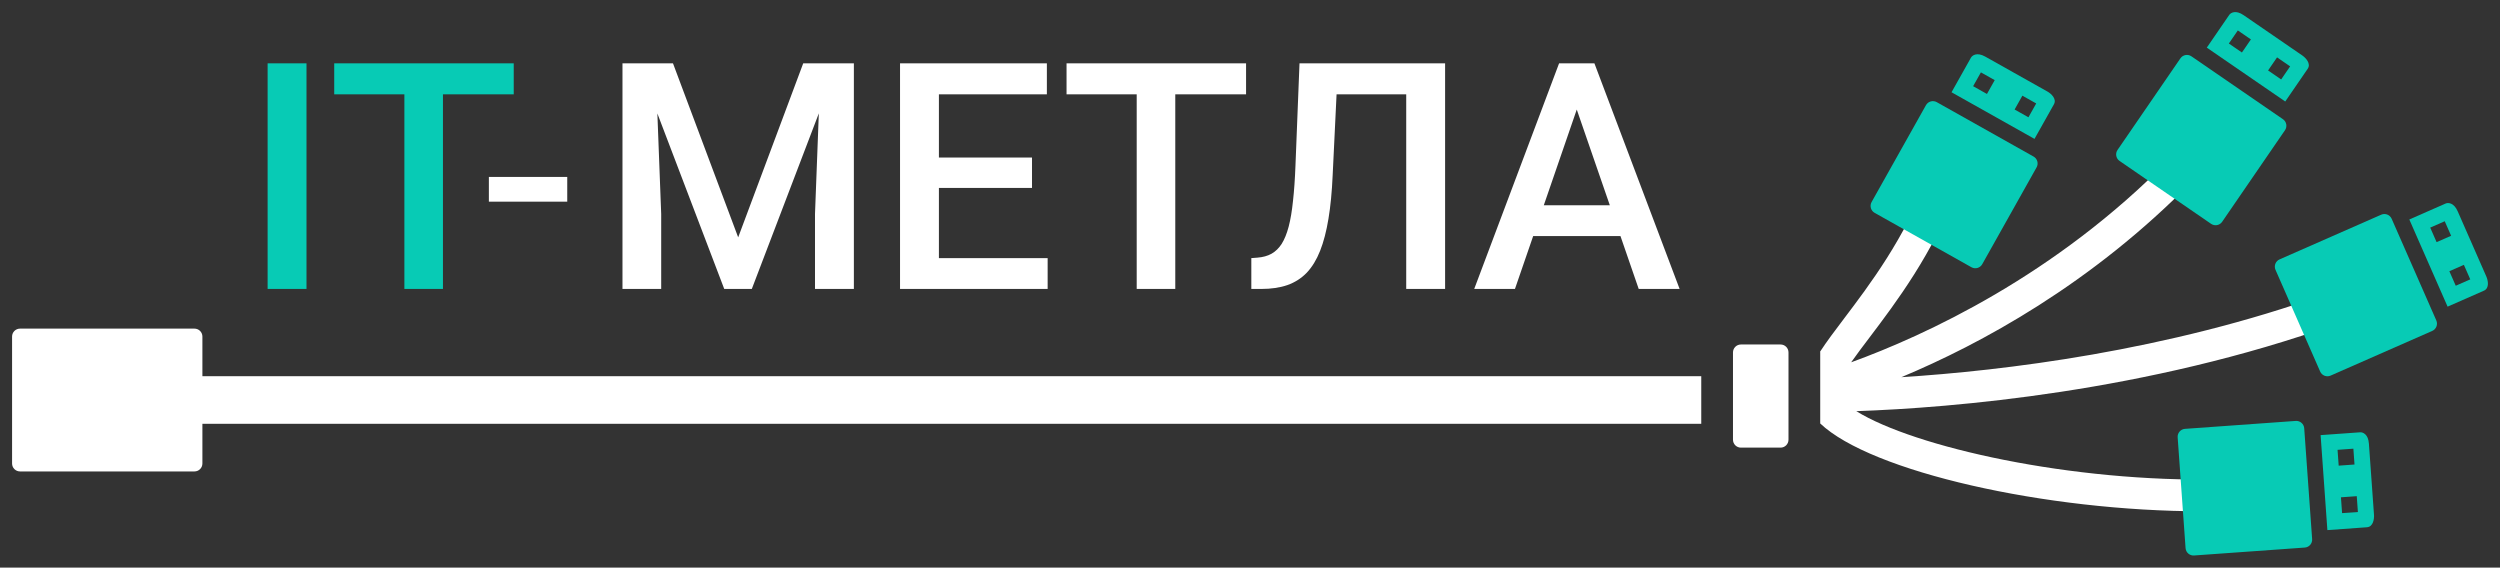
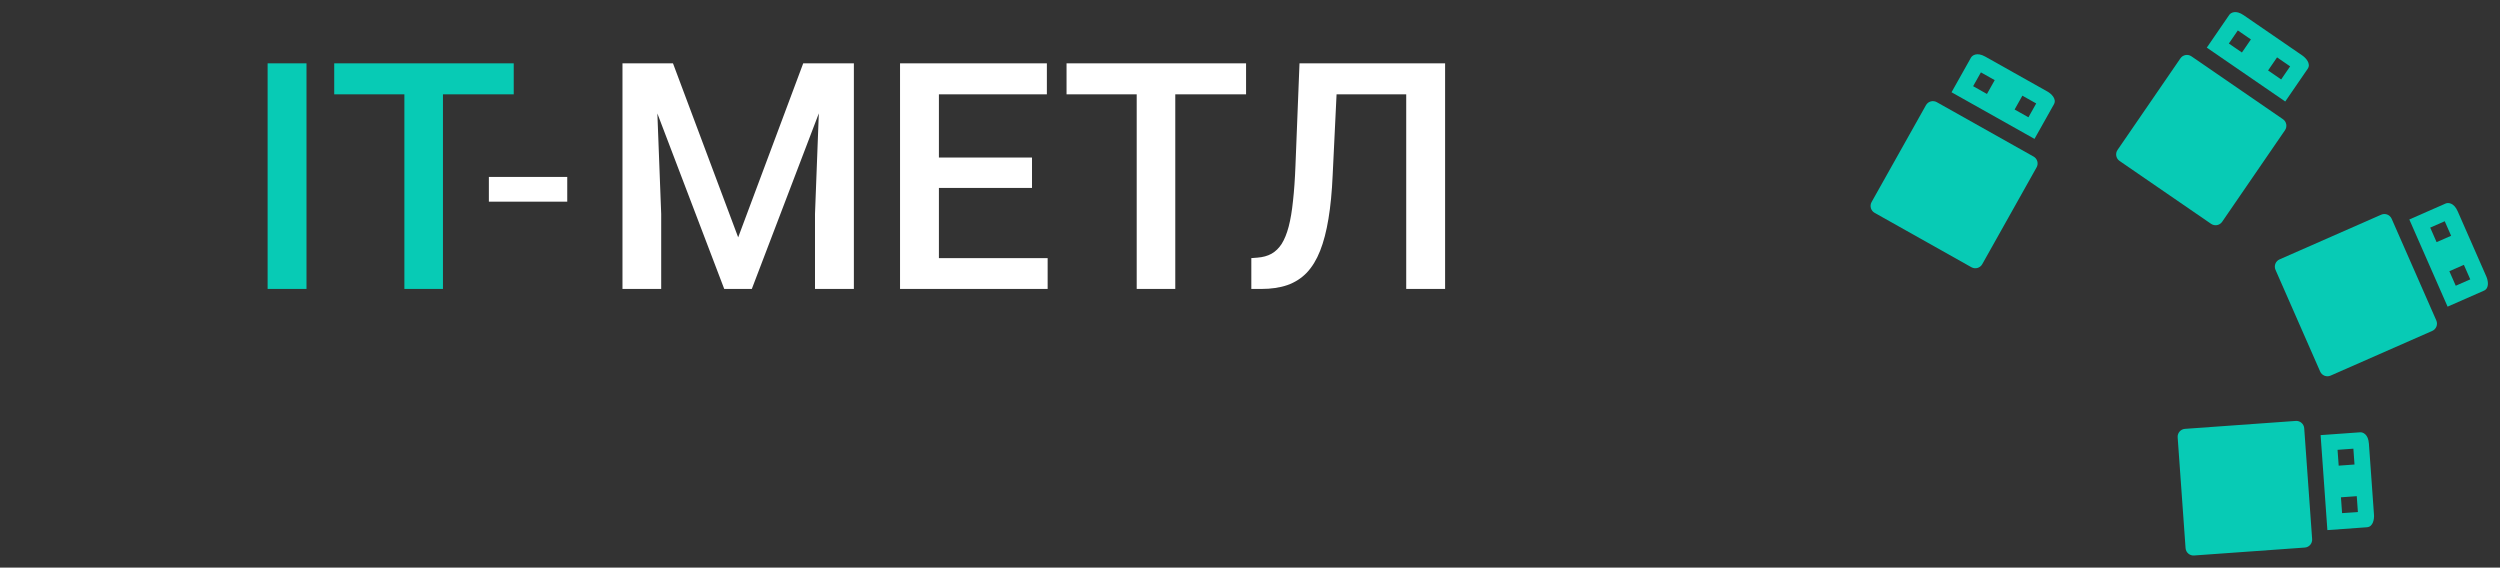
<svg xmlns="http://www.w3.org/2000/svg" viewBox="1896.5 2476.502 207 46.995" width="207" height="46.995">
  <rect x="1896.5" y="2476.502" width="207" height="46.995" fill="#333333" stroke="none" />
  <mask x="Infinity" y="Infinity" width="-Infinity" height="-Infinity" maskUnits="userSpaceOnUse" title="Mask 1" id="tSvg11f415f2ecf">
    <path fill="#ffffff" stroke="none" fill-opacity="1" stroke-width="1" stroke-opacity="1" color="rgb(51, 51, 51)" font-size-adjust="none" width="205" height="45" data-svg-name="path" data-svg-id="30e282c776" id="tSvg30e282c776" title="Rectangle 2" d="M 1897.5 2477.502 C 1965.833 2477.502 2034.167 2477.502 2102.5 2477.502 C 2102.5 2492.502 2102.5 2507.502 2102.5 2522.502 C 2034.167 2522.502 1965.833 2522.502 1897.5 2522.502C 1897.5 2507.502 1897.5 2492.502 1897.5 2477.502Z" />
  </mask>
-   <path fill="#ffffff" stroke="none" fill-opacity="1" stroke-width="1" stroke-opacity="1" color="rgb(51, 51, 51)" font-size-adjust="none" mask="url(#tSvga11a22550d)" id="tSvg8952650de3" title="Path 1" d="M 1913.259 2504.369 C 1913.259 2504.194 1913.19 2504.027 1913.067 2503.904 C 1912.944 2503.781 1912.777 2503.712 1912.603 2503.712 C 1907.787 2503.712 1902.972 2503.712 1898.157 2503.712 C 1897.983 2503.712 1897.816 2503.781 1897.692 2503.904 C 1897.569 2504.027 1897.5 2504.194 1897.5 2504.369 C 1897.5 2507.872 1897.5 2511.376 1897.5 2514.88 C 1897.5 2515.054 1897.569 2515.221 1897.692 2515.344 C 1897.816 2515.468 1897.983 2515.537 1898.157 2515.537 C 1902.972 2515.537 1907.787 2515.537 1912.603 2515.537 C 1912.777 2515.537 1912.944 2515.468 1913.067 2515.344 C 1913.19 2515.221 1913.259 2515.054 1913.259 2514.88 C 1913.259 2513.785 1913.259 2512.69 1913.259 2511.595 C 1954.628 2511.595 1995.996 2511.595 2037.364 2511.595 C 2037.364 2510.281 2037.364 2508.967 2037.364 2507.653 C 1995.996 2507.653 1954.628 2507.653 1913.259 2507.653C 1913.259 2506.558 1913.259 2505.464 1913.259 2504.369Z" />
-   <path fill="#ffffff" stroke="none" fill-opacity="1" stroke-width="1" stroke-opacity="1" color="rgb(51, 51, 51)" font-size-adjust="none" mask="url(#tSvga11a22550d)" id="tSvgc7bae21c7" title="Path 2" d="M 2090.803 2501.626 C 2090.745 2501.463 2090.656 2501.314 2090.54 2501.186 C 2090.424 2501.058 2090.284 2500.955 2090.128 2500.881 C 2089.972 2500.807 2089.803 2500.765 2089.631 2500.757 C 2089.458 2500.748 2089.286 2500.774 2089.124 2500.832 C 2075.874 2505.581 2062.383 2507.195 2053.931 2507.733 C 2060.42 2505.021 2069.666 2500.049 2078.03 2491.491 C 2078.15 2491.368 2078.245 2491.222 2078.31 2491.061 C 2078.374 2490.901 2078.406 2490.73 2078.404 2490.558 C 2078.402 2490.385 2078.366 2490.215 2078.299 2490.056 C 2078.231 2489.897 2078.133 2489.753 2078.009 2489.633 C 2077.886 2489.512 2077.74 2489.417 2077.58 2489.352 C 2077.42 2489.288 2077.249 2489.256 2077.076 2489.258 C 2076.904 2489.26 2076.734 2489.296 2076.575 2489.364 C 2076.416 2489.431 2076.273 2489.53 2076.152 2489.653 C 2066.705 2499.319 2055.871 2504.283 2049.776 2506.501 C 2050.219 2505.868 2050.741 2505.18 2051.274 2504.475 C 2053.494 2501.543 2056.534 2497.526 2058.62 2492.023 C 2058.743 2491.697 2058.732 2491.336 2058.589 2491.018 C 2058.446 2490.7 2058.183 2490.452 2057.857 2490.328 C 2057.532 2490.205 2057.17 2490.216 2056.853 2490.359 C 2056.535 2490.502 2056.287 2490.765 2056.164 2491.091 C 2054.212 2496.241 2051.304 2500.083 2049.18 2502.889 C 2048.417 2503.897 2047.744 2504.79 2047.207 2505.614 C 2047.207 2505.637 2047.214 2505.659 2047.214 2505.682 C 2047.214 2507.643 2047.214 2509.604 2047.214 2511.565 C 2051.409 2515.553 2065.861 2518.837 2078.87 2518.837 C 2079.382 2518.837 2079.893 2518.832 2080.401 2518.822 C 2080.75 2518.815 2081.081 2518.669 2081.322 2518.418 C 2081.563 2518.166 2081.695 2517.83 2081.688 2517.481 C 2081.673 2516.756 2081.09 2516.19 2080.348 2516.194 C 2068.031 2516.453 2055.019 2513.53 2050.202 2510.547 C 2058.103 2510.266 2074.214 2508.967 2090.011 2503.306 C 2090.338 2503.188 2090.606 2502.945 2090.755 2502.63C 2090.903 2502.315 2090.921 2501.954 2090.803 2501.626Z" />
-   <path fill="#ffffff" stroke="none" fill-opacity="1" stroke-width="1" stroke-opacity="1" color="rgb(51, 51, 51)" font-size-adjust="none" mask="url(#tSvga11a22550d)" id="tSvg12c780cf3d6" title="Path 3" d="M 2043.931 2505.026 C 2042.836 2505.026 2041.742 2505.026 2040.647 2505.026 C 2040.473 2505.026 2040.306 2505.095 2040.183 2505.218 C 2040.06 2505.341 2039.991 2505.508 2039.991 2505.683 C 2039.991 2508.091 2039.991 2510.5 2039.991 2512.909 C 2039.991 2513.083 2040.06 2513.25 2040.183 2513.374 C 2040.306 2513.497 2040.473 2513.566 2040.647 2513.566 C 2041.742 2513.566 2042.836 2513.566 2043.931 2513.566 C 2044.105 2513.566 2044.272 2513.497 2044.395 2513.374 C 2044.518 2513.25 2044.587 2513.083 2044.587 2512.909 C 2044.587 2510.5 2044.587 2508.091 2044.587 2505.683 C 2044.587 2505.508 2044.518 2505.341 2044.395 2505.218 C 2044.272 2505.095 2044.105 2505.026 2043.931 2505.026C 2043.931 2505.026 2043.931 2505.026 2043.931 2505.026Z" />
  <path fill="#07CBB5" stroke="none" fill-opacity="1" stroke-width="1" stroke-opacity="1" color="rgb(51, 51, 51)" font-size-adjust="none" mask="url(#tSvga11a22550d)" id="tSvg165b0535c13" title="Path 4" d="M 1929.983 2500.427 C 1931.048 2500.427 1932.112 2500.427 1933.177 2500.427 C 1933.177 2495.055 1933.177 2489.683 1933.177 2484.311 C 1935.13 2484.311 1937.084 2484.311 1939.037 2484.311 C 1939.037 2483.455 1939.037 2482.6 1939.037 2481.744 C 1937.084 2481.744 1935.13 2481.744 1933.177 2481.744 C 1932.112 2481.744 1931.048 2481.744 1929.983 2481.744 C 1928.046 2481.744 1926.11 2481.744 1924.173 2481.744 C 1924.173 2482.6 1924.173 2483.455 1924.173 2484.311 C 1926.11 2484.311 1928.046 2484.311 1929.983 2484.311C 1929.983 2489.683 1929.983 2495.055 1929.983 2500.427Z" />
  <path fill="#07CBB5" stroke="none" fill-opacity="1" stroke-width="1" stroke-opacity="1" color="rgb(51, 51, 51)" font-size-adjust="none" mask="url(#tSvga11a22550d)" id="tSvg5212d1552e" title="Path 5" d="M 1921.878 2481.744 C 1920.805 2481.744 1919.732 2481.744 1918.659 2481.744 C 1918.659 2487.972 1918.659 2494.199 1918.659 2500.427 C 1919.732 2500.427 1920.805 2500.427 1921.878 2500.427C 1921.878 2494.199 1921.878 2487.972 1921.878 2481.744Z" />
  <path fill="#ffffff" stroke="none" fill-opacity="1" stroke-width="1" stroke-opacity="1" color="rgb(51, 51, 51)" font-size-adjust="none" mask="url(#tSvga11a22550d)" id="tSvg124a94326fe" title="Path 6" d="M 2003.098 2500.106 C 2003.723 2499.884 2004.257 2499.542 2004.702 2499.08 C 2005.146 2498.609 2005.514 2498.006 2005.805 2497.27 C 2006.096 2496.535 2006.327 2495.649 2006.497 2494.614 C 2006.669 2493.579 2006.784 2492.382 2006.844 2491.021 C 2006.952 2488.784 2007.06 2486.547 2007.168 2484.311 C 2009.09 2484.311 2011.013 2484.311 2012.935 2484.311 C 2012.935 2489.683 2012.935 2495.055 2012.935 2500.427 C 2014.008 2500.427 2015.081 2500.427 2016.154 2500.427 C 2016.154 2494.199 2016.154 2487.972 2016.154 2481.744 C 2012.136 2481.744 2008.117 2481.744 2004.099 2481.744 C 2003.988 2484.563 2003.876 2487.382 2003.765 2490.2 C 2003.723 2491.321 2003.654 2492.3 2003.56 2493.139 C 2003.474 2493.977 2003.355 2494.687 2003.201 2495.269 C 2003.048 2495.85 2002.855 2496.325 2002.624 2496.693 C 2002.393 2497.052 2002.111 2497.326 2001.778 2497.514 C 2001.453 2497.694 2001.063 2497.801 2000.61 2497.835 C 2000.443 2497.848 2000.277 2497.861 2000.11 2497.873 C 2000.11 2498.725 2000.11 2499.576 2000.11 2500.427 C 2000.384 2500.427 2000.657 2500.427 2000.931 2500.427C 2001.76 2500.427 2002.482 2500.32 2003.098 2500.106Z" />
-   <path fill="#ffffff" stroke="none" fill-opacity="1" stroke-width="1" stroke-opacity="1" color="rgb(51, 51, 51)" font-size-adjust="none" mask="url(#tSvga11a22550d)" id="tSvg54fb0b201c" title="Path 7" d="M 2023.446 2496.051 C 2025.856 2496.051 2028.265 2496.051 2030.675 2496.051 C 2031.178 2497.51 2031.682 2498.968 2032.185 2500.427 C 2033.314 2500.427 2034.443 2500.427 2035.572 2500.427 C 2033.22 2494.199 2030.869 2487.972 2028.517 2481.744 C 2027.542 2481.744 2026.568 2481.744 2025.593 2481.744 C 2023.25 2487.972 2020.908 2494.199 2018.565 2500.427 C 2019.689 2500.427 2020.814 2500.427 2021.938 2500.427C 2022.441 2498.968 2022.943 2497.51 2023.446 2496.051Z M 2027.056 2485.572 C 2027.968 2488.214 2028.881 2490.856 2029.793 2493.498 C 2027.971 2493.498 2026.148 2493.498 2024.326 2493.498C 2025.236 2490.856 2026.146 2488.214 2027.056 2485.572Z" />
  <path fill="#ffffff" stroke="none" fill-opacity="1" stroke-width="1" stroke-opacity="1" color="rgb(51, 51, 51)" font-size-adjust="none" mask="url(#tSvga11a22550d)" id="tSvg7705d90891" title="Path 8" d="M 1990.619 2500.427 C 1991.684 2500.427 1992.749 2500.427 1993.813 2500.427 C 1993.813 2495.055 1993.813 2489.683 1993.813 2484.311 C 1995.767 2484.311 1997.72 2484.311 1999.674 2484.311 C 1999.674 2483.455 1999.674 2482.6 1999.674 2481.744 C 1997.72 2481.744 1995.767 2481.744 1993.813 2481.744 C 1992.749 2481.744 1991.684 2481.744 1990.619 2481.744 C 1988.683 2481.744 1986.746 2481.744 1984.81 2481.744 C 1984.81 2482.6 1984.81 2483.455 1984.81 2484.311 C 1986.746 2484.311 1988.683 2484.311 1990.619 2484.311C 1990.619 2489.683 1990.619 2495.055 1990.619 2500.427Z" />
  <path fill="#ffffff" stroke="none" fill-opacity="1" stroke-width="1" stroke-opacity="1" color="rgb(51, 51, 51)" font-size-adjust="none" mask="url(#tSvga11a22550d)" id="tSvgbd1a2ec31d" title="Path 9" d="M 1951.247 2494.217 C 1951.141 2491.443 1951.036 2488.669 1950.93 2485.895 C 1952.776 2490.739 1954.621 2495.583 1956.467 2500.427 C 1957.228 2500.427 1957.989 2500.427 1958.75 2500.427 C 1960.599 2495.58 1962.449 2490.734 1964.299 2485.887 C 1964.194 2488.664 1964.088 2491.44 1963.982 2494.217 C 1963.982 2496.287 1963.982 2498.357 1963.982 2500.427 C 1965.055 2500.427 1966.128 2500.427 1967.201 2500.427 C 1967.201 2494.199 1967.201 2487.972 1967.201 2481.744 C 1966.761 2481.744 1966.321 2481.744 1965.88 2481.744 C 1965.406 2481.744 1964.931 2481.744 1964.457 2481.744 C 1963.974 2481.744 1963.491 2481.744 1963.007 2481.744 C 1961.212 2486.548 1959.416 2491.351 1957.621 2496.154 C 1955.821 2491.351 1954.021 2486.548 1952.222 2481.744 C 1951.739 2481.744 1951.256 2481.744 1950.773 2481.744 C 1950.298 2481.744 1949.823 2481.744 1949.349 2481.744 C 1948.913 2481.744 1948.477 2481.744 1948.041 2481.744 C 1948.041 2487.972 1948.041 2494.199 1948.041 2500.427 C 1949.11 2500.427 1950.178 2500.427 1951.247 2500.427C 1951.247 2498.357 1951.247 2496.287 1951.247 2494.217Z" />
  <path fill="#ffffff" stroke="none" fill-opacity="1" stroke-width="1" stroke-opacity="1" color="rgb(51, 51, 51)" font-size-adjust="none" mask="url(#tSvga11a22550d)" id="tSvg188723d3458" title="Path 10" d="M 1974.242 2500.427 C 1977.243 2500.427 1980.244 2500.427 1983.245 2500.427 C 1983.245 2499.576 1983.245 2498.725 1983.245 2497.873 C 1980.244 2497.873 1977.243 2497.873 1974.242 2497.873 C 1974.242 2495.936 1974.242 2493.998 1974.242 2492.061 C 1976.811 2492.061 1979.381 2492.061 1981.95 2492.061 C 1981.95 2491.222 1981.95 2490.384 1981.95 2489.546 C 1979.381 2489.546 1976.811 2489.546 1974.242 2489.546 C 1974.242 2487.801 1974.242 2486.056 1974.242 2484.311 C 1977.222 2484.311 1980.201 2484.311 1983.181 2484.311 C 1983.181 2483.455 1983.181 2482.6 1983.181 2481.744 C 1980.201 2481.744 1977.222 2481.744 1974.242 2481.744 C 1973.938 2481.744 1973.635 2481.744 1973.331 2481.744 C 1972.562 2481.744 1971.793 2481.744 1971.023 2481.744 C 1971.023 2487.972 1971.023 2494.199 1971.023 2500.427 C 1971.793 2500.427 1972.562 2500.427 1973.331 2500.427C 1973.635 2500.427 1973.938 2500.427 1974.242 2500.427Z" />
  <path fill="#07CBB5" stroke="none" fill-opacity="1" stroke-width="1" stroke-opacity="1" color="rgb(51, 51, 51)" font-size-adjust="none" mask="url(#tSvga11a22550d)" id="tSvg14d197cd2cc" title="Path 11" d="M 2055.97 2485.211 C 2054.469 2487.884 2052.969 2490.558 2051.468 2493.231 C 2051.291 2493.547 2051.403 2493.947 2051.719 2494.125 C 2054.391 2495.626 2057.062 2497.128 2059.734 2498.629 C 2060.051 2498.807 2060.451 2498.694 2060.629 2498.378 C 2062.129 2495.705 2063.63 2493.032 2065.13 2490.359 C 2065.308 2490.042 2065.195 2489.642 2064.879 2489.464 C 2062.207 2487.963 2059.536 2486.461 2056.864 2484.96C 2056.548 2484.783 2056.147 2484.895 2055.97 2485.211Z" />
  <path fill="#07CBB5" stroke="none" fill-opacity="1" stroke-width="1" stroke-opacity="1" color="rgb(51, 51, 51)" font-size-adjust="none" mask="url(#tSvga11a22550d)" id="tSvg26b943b45b" title="Path 12" d="M 2066.028 2484.082 C 2064.31 2483.117 2062.593 2482.152 2060.875 2481.187 C 2060.188 2480.801 2059.802 2481.086 2059.695 2481.277 C 2059.159 2482.232 2058.623 2483.187 2058.087 2484.141 C 2060.377 2485.428 2062.667 2486.715 2064.957 2488.002 C 2065.493 2487.047 2066.029 2486.093 2066.565 2485.138C 2066.822 2484.68 2066.314 2484.243 2066.028 2484.082Z M 2061.02 2484.282 C 2060.638 2484.068 2060.257 2483.853 2059.875 2483.639 C 2060.09 2483.257 2060.304 2482.876 2060.519 2482.494 C 2060.9 2482.708 2061.282 2482.923 2061.663 2483.137C 2061.449 2483.519 2061.234 2483.901 2061.02 2484.282Z M 2064.455 2486.213 C 2064.073 2485.998 2063.692 2485.784 2063.31 2485.569 C 2063.524 2485.188 2063.739 2484.806 2063.953 2484.424 C 2064.335 2484.639 2064.716 2484.853 2065.098 2485.068C 2064.884 2485.449 2064.669 2485.831 2064.455 2486.213Z" />
  <path fill="#07CBB5" stroke="none" fill-opacity="1" stroke-width="1" stroke-opacity="1" color="rgb(51, 51, 51)" font-size-adjust="none" mask="url(#tSvga11a22550d)" id="tSvg1f596f9df9" title="Path 13" d="M 2077.037 2481.335 C 2075.302 2483.862 2073.568 2486.389 2071.833 2488.916 C 2071.627 2489.215 2071.703 2489.624 2072.002 2489.83 C 2074.528 2491.565 2077.054 2493.301 2079.58 2495.037 C 2079.879 2495.242 2080.288 2495.166 2080.493 2494.867 C 2082.228 2492.34 2083.962 2489.813 2085.697 2487.285 C 2085.903 2486.986 2085.827 2486.577 2085.528 2486.372 C 2083.002 2484.636 2080.476 2482.901 2077.95 2481.165C 2077.651 2480.96 2077.242 2481.035 2077.037 2481.335Z" />
  <path fill="#07CBB5" stroke="none" fill-opacity="1" stroke-width="1" stroke-opacity="1" color="rgb(51, 51, 51)" font-size-adjust="none" mask="url(#tSvga11a22550d)" id="tSvg172b91c89f7" title="Path 14" d="M 2087.137 2481.1 C 2085.513 2479.984 2083.889 2478.869 2082.265 2477.753 C 2081.615 2477.307 2081.205 2477.556 2081.081 2477.737 C 2080.462 2478.639 2079.842 2479.542 2079.223 2480.445 C 2081.388 2481.932 2083.553 2483.42 2085.718 2484.907 C 2086.338 2484.005 2086.957 2483.102 2087.577 2482.199C 2087.874 2481.766 2087.407 2481.286 2087.137 2481.1Z M 2082.131 2480.849 C 2081.77 2480.601 2081.41 2480.353 2081.049 2480.105 C 2081.297 2479.744 2081.544 2479.383 2081.792 2479.022 C 2082.153 2479.27 2082.514 2479.518 2082.875 2479.766C 2082.627 2480.127 2082.379 2480.488 2082.131 2480.849Z M 2085.38 2483.08 C 2085.019 2482.832 2084.658 2482.584 2084.297 2482.336 C 2084.545 2481.975 2084.792 2481.614 2085.04 2481.253 C 2085.401 2481.501 2085.762 2481.749 2086.123 2481.997C 2085.875 2482.358 2085.628 2482.719 2085.38 2483.08Z" />
  <path fill="#07CBB5" stroke="none" fill-opacity="1" stroke-width="1" stroke-opacity="1" color="rgb(51, 51, 51)" font-size-adjust="none" mask="url(#tSvga11a22550d)" id="tSvg14aac13d44c" title="Path 15" d="M 2093.664 2494.279 C 2090.859 2495.512 2088.053 2496.745 2085.248 2497.979 C 2084.916 2498.125 2084.765 2498.512 2084.911 2498.844 C 2086.144 2501.651 2087.376 2504.458 2088.609 2507.265 C 2088.755 2507.597 2089.142 2507.748 2089.474 2507.602 C 2092.279 2506.369 2095.085 2505.135 2097.89 2503.902 C 2098.222 2503.756 2098.373 2503.369 2098.227 2503.036 C 2096.994 2500.23 2095.762 2497.423 2094.529 2494.616C 2094.383 2494.284 2093.996 2494.133 2093.664 2494.279Z" />
  <path fill="#07CBB5" stroke="none" fill-opacity="1" stroke-width="1" stroke-opacity="1" color="rgb(51, 51, 51)" font-size-adjust="none" mask="url(#tSvga11a22550d)" id="tSvgb63e286e50" title="Path 16" d="M 2102.372 2499.404 C 2101.579 2497.6 2100.787 2495.796 2099.994 2493.991 C 2099.677 2493.27 2099.197 2493.265 2098.997 2493.354 C 2097.995 2493.794 2096.993 2494.235 2095.991 2494.675 C 2097.048 2497.081 2098.104 2499.487 2099.161 2501.893 C 2100.163 2501.452 2101.165 2501.012 2102.167 2500.571C 2102.648 2500.36 2102.504 2499.705 2102.372 2499.404Z M 2098.25 2496.552 C 2098.074 2496.151 2097.898 2495.75 2097.722 2495.349 C 2098.123 2495.173 2098.523 2494.997 2098.924 2494.821 C 2099.1 2495.222 2099.277 2495.623 2099.453 2496.024C 2099.052 2496.2 2098.651 2496.376 2098.25 2496.552Z M 2099.836 2500.161 C 2099.66 2499.76 2099.483 2499.359 2099.307 2498.958 C 2099.708 2498.782 2100.108 2498.606 2100.509 2498.43 C 2100.685 2498.831 2100.862 2499.232 2101.038 2499.633C 2100.637 2499.809 2100.237 2499.985 2099.836 2500.161Z" />
  <path fill="#07CBB5" stroke="none" fill-opacity="1" stroke-width="1" stroke-opacity="1" color="rgb(51, 51, 51)" font-size-adjust="none" mask="url(#tSvga11a22550d)" id="tSvg673d18c1e1" title="Path 17" d="M 2086.587 2511.355 C 2083.531 2511.574 2080.474 2511.793 2077.418 2512.011 C 2077.056 2512.037 2076.784 2512.352 2076.81 2512.713 C 2077.028 2515.771 2077.247 2518.83 2077.465 2521.888 C 2077.491 2522.25 2077.806 2522.522 2078.167 2522.496 C 2081.224 2522.277 2084.28 2522.059 2087.337 2521.84 C 2087.698 2521.814 2087.971 2521.5 2087.945 2521.138 C 2087.726 2518.08 2087.508 2515.022 2087.289 2511.964C 2087.263 2511.602 2086.949 2511.329 2086.587 2511.355Z" />
  <path fill="#07CBB5" stroke="none" fill-opacity="1" stroke-width="1" stroke-opacity="1" color="rgb(51, 51, 51)" font-size-adjust="none" mask="url(#tSvga11a22550d)" id="tSvgd350959775" title="Path 18" d="M 2093.067 2519.13 C 2092.926 2517.164 2092.786 2515.198 2092.645 2513.232 C 2092.59 2512.446 2092.138 2512.28 2091.921 2512.296 C 2090.829 2512.374 2089.738 2512.452 2088.646 2512.53 C 2088.833 2515.151 2089.02 2517.772 2089.207 2520.394 C 2090.299 2520.316 2091.39 2520.237 2092.482 2520.159C 2093.007 2520.122 2093.091 2519.457 2093.067 2519.13Z M 2090.049 2513.747 C 2090.486 2513.716 2090.922 2513.685 2091.359 2513.653 C 2091.39 2514.09 2091.422 2514.527 2091.453 2514.964 C 2091.016 2514.995 2090.58 2515.026 2090.143 2515.058C 2090.112 2514.621 2090.08 2514.184 2090.049 2513.747Z M 2090.424 2518.989 C 2090.393 2518.553 2090.361 2518.116 2090.33 2517.679 C 2090.767 2517.648 2091.203 2517.616 2091.64 2517.585 C 2091.671 2518.022 2091.702 2518.459 2091.733 2518.896C 2091.297 2518.927 2090.86 2518.958 2090.424 2518.989Z" />
  <path fill="#ffffff" stroke="none" fill-opacity="1" stroke-width="1" stroke-opacity="1" color="rgb(51, 51, 51)" font-size-adjust="none" mask="url(#tSvga11a22550d)" x="39.479" y="13.648" width="6.489" height="2.049" id="tSvg52e6727efc" title="Rectangle 1" d="M 1936.979 2491.151 C 1939.142 2491.151 1941.305 2491.151 1943.468 2491.151 C 1943.468 2491.834 1943.468 2492.516 1943.468 2493.199 C 1941.305 2493.199 1939.142 2493.199 1936.979 2493.199C 1936.979 2492.516 1936.979 2491.834 1936.979 2491.151Z" />
  <defs> </defs>
</svg>